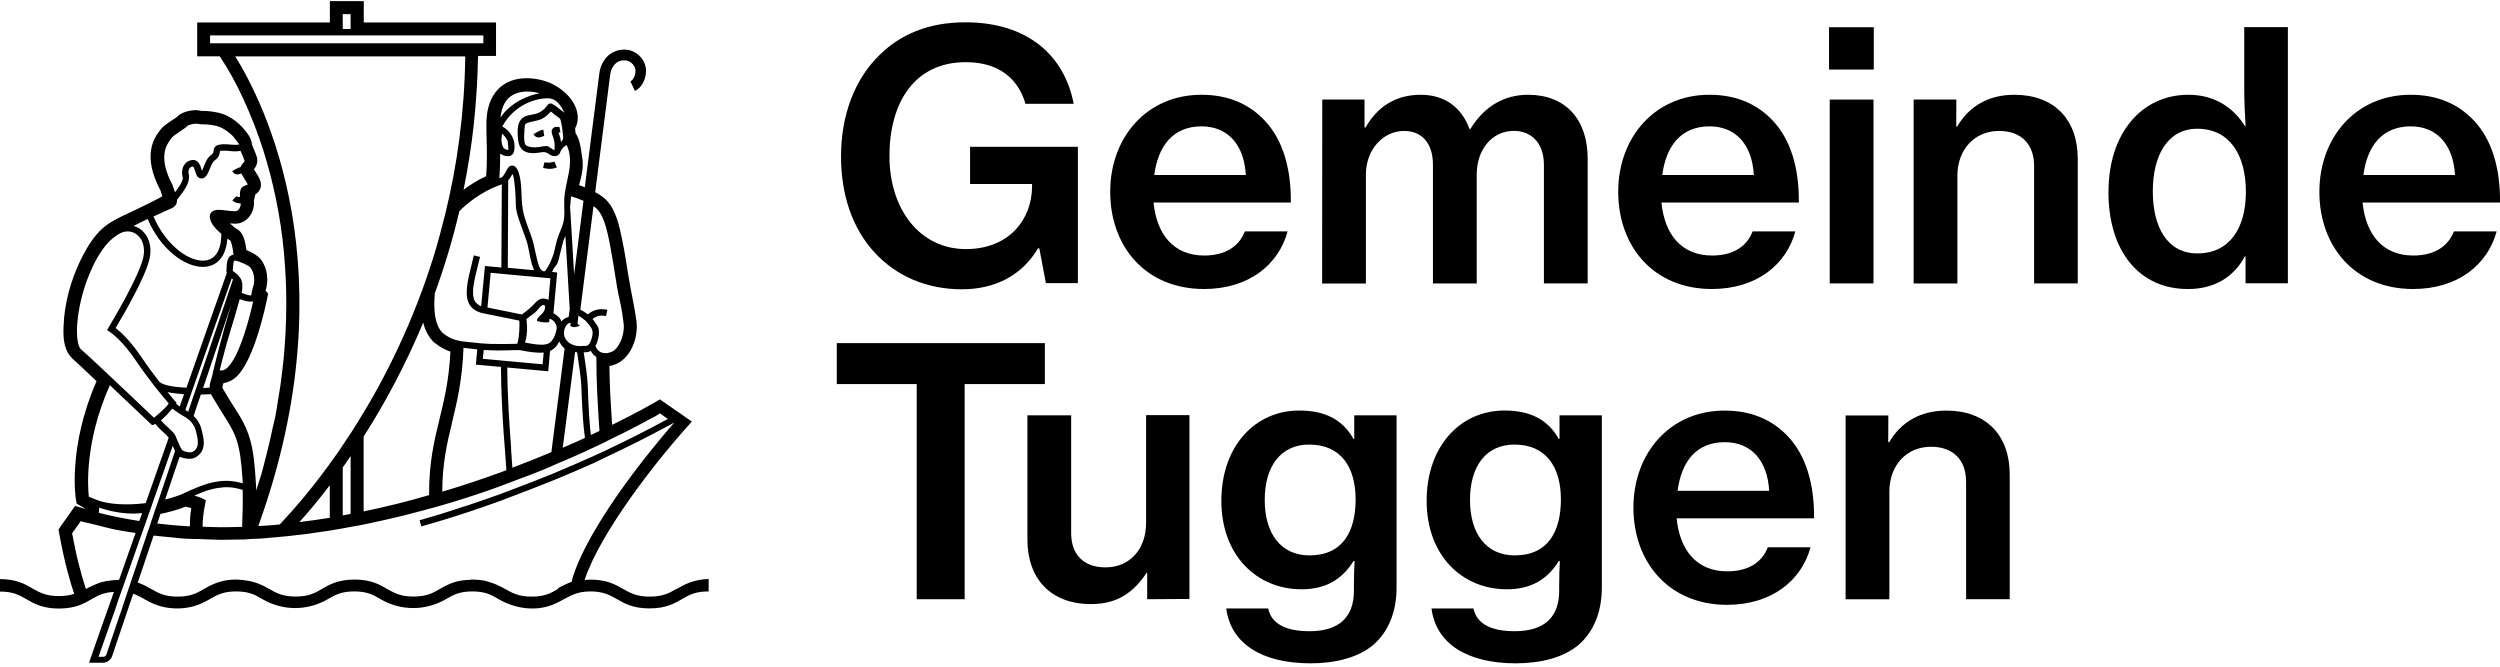
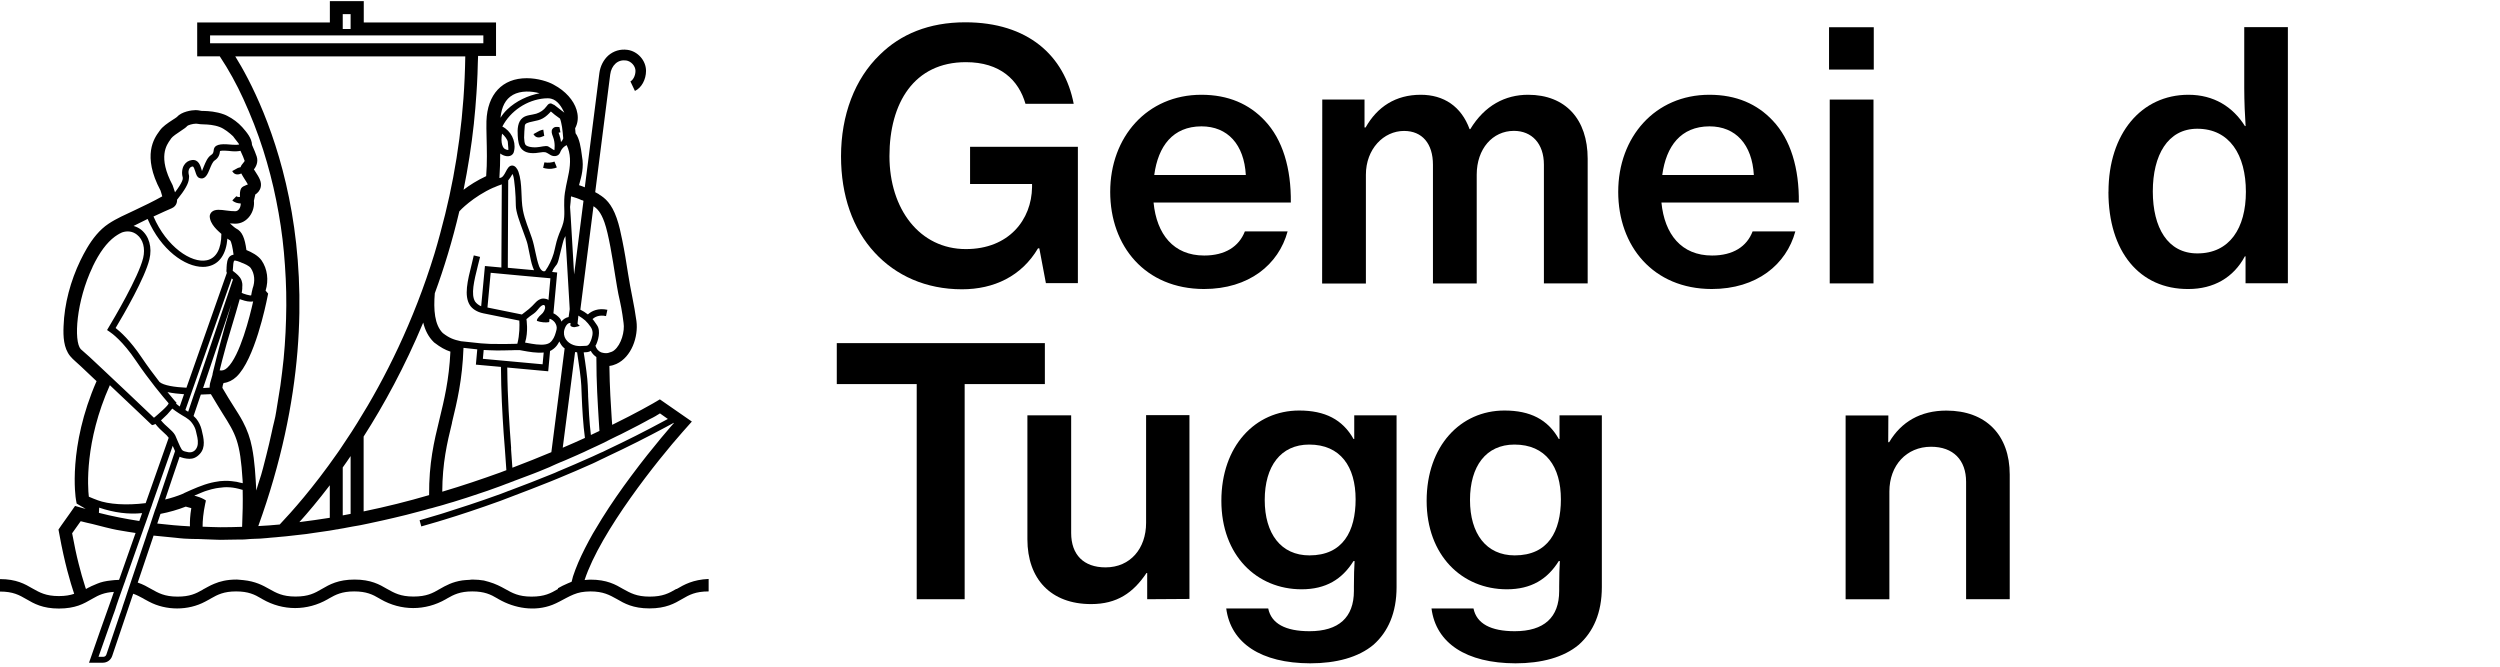
<svg xmlns="http://www.w3.org/2000/svg" id="uuid-57c9630d-10a7-4ede-9cf2-8b4b44034676" data-name="Ebene 1" viewBox="0 0 365 97" width="300px" height="80px">
  <g>
    <path d="m151.75,36.09h-.2c-2.4,4.07-6.43,5.98-11.1,5.98-5.28,0-9.66-2.01-12.73-5.34-3.23-3.48-4.93-8.35-4.93-14.07,0-6.04,2.01-11.32,5.67-14.84,3.01-2.97,7.13-4.73,12.47-4.73,9.15,0,14.48,4.87,15.83,11.9h-7.04c-1-3.48-3.71-6.08-8.7-6.08-7.58,0-11.16,5.98-11.16,13.72s4.42,13.57,11.16,13.57c6.27,0,9.6-4.28,9.66-9.05v-.45h-9.05v-5.43h15.74v19.9h-4.67l-.96-5.08Z" />
    <path d="m162.09,27.84c0-8,5.38-14.17,13.31-14.17,3.93,0,6.98,1.35,9.25,3.77,2.62,2.76,3.87,6.98,3.81,11.96h-20.04c.45,4.63,2.91,7.74,7.39,7.74,3.07,0,5.08-1.31,5.94-3.52h6.24c-1.31,4.83-5.63,8.41-12.22,8.41-8.56-.02-13.68-6.24-13.68-14.19Zm6.43-2.46h13.37c-.25-4.42-2.62-7.1-6.49-7.1-4.16.02-6.31,2.87-6.88,7.1Z" />
    <path d="m193.04,14.37h6.18v4.07h.16c1.7-3.01,4.38-4.77,8.05-4.77,3.36,0,5.92,1.7,7.13,5.02h.1c2.11-3.48,5.12-5.02,8.44-5.02,5.47,0,8.7,3.58,8.7,9.34v18.2h-6.39v-17.34c0-3.07-1.76-4.93-4.38-4.93-3.11,0-5.43,2.62-5.43,6.39v15.89h-6.39v-17.34c0-3.07-1.56-4.93-4.22-4.93-2.97,0-5.57,2.62-5.57,6.39v15.89h-6.39l.02-26.88h0Z" />
    <path d="m236.26,27.84c0-8,5.38-14.17,13.31-14.17,3.93,0,6.98,1.35,9.25,3.77,2.62,2.76,3.87,6.98,3.81,11.96h-20.06c.45,4.63,2.91,7.74,7.39,7.74,3.07,0,5.08-1.31,5.92-3.52h6.24c-1.31,4.83-5.63,8.41-12.22,8.41-8.52-.02-13.64-6.24-13.64-14.19Zm6.43-2.46h13.37c-.25-4.42-2.62-7.1-6.49-7.1-4.16.02-6.31,2.87-6.88,7.1Z" />
    <path d="m267.04,3.81h6.53v6.18h-6.53V3.81Zm.1,10.56h6.39v26.84h-6.39V14.37Z" />
-     <path d="m285.59,18.3h.16c1.76-2.97,4.57-4.63,8.35-4.63,5.79,0,9.25,3.58,9.25,9.34v18.2h-6.37v-17.14c0-3.17-1.86-5.12-5.12-5.12-3.58,0-6.08,2.72-6.08,6.53v15.74h-6.39V14.37h6.24l-.02,3.93h0Z" />
    <path d="m307.84,27.84c0-8.54,4.83-14.17,11.67-14.17,3.71,0,6.49,1.76,8.25,4.57h.1c-.1-1.45-.2-3.58-.2-5.59V3.79h6.37v37.4h-6.18v-3.93h-.1c-1.66,3.11-4.57,4.77-8.25,4.77-7.1.04-11.67-5.43-11.67-14.19Zm20.06,0c0-5.38-2.37-9.21-7.1-9.21-4.32,0-6.49,3.87-6.49,9.15s2.17,9.05,6.49,9.05c4.73.02,7.1-3.71,7.1-8.99Z" />
-     <path d="m338.63,27.84c0-8,5.38-14.17,13.31-14.17,3.93,0,6.98,1.35,9.25,3.77,2.62,2.76,3.87,6.98,3.81,11.96h-20.06c.45,4.63,2.91,7.74,7.39,7.74,3.07,0,5.08-1.31,5.94-3.52h6.24c-1.31,4.83-5.63,8.41-12.22,8.41-8.54-.02-13.66-6.24-13.66-14.19Zm6.43-2.46h13.37c-.25-4.42-2.62-7.1-6.49-7.1-4.16.02-6.33,2.87-6.88,7.1Z" />
    <path d="m122.19,49.93h30.36v5.98h-11.71v31.41h-7v-31.41h-11.67v-5.98h.02Z" />
    <path d="m167.49,87.32v-3.83h-.1c-1.95,2.91-4.32,4.54-8.09,4.54-5.88,0-9.3-3.67-9.3-9.46v-18.1h6.39v17.18c0,3.17,1.82,5.02,5.02,5.02,3.62,0,5.92-2.76,5.92-6.49v-15.74h6.33v26.84l-6.18.04h0Z" />
    <path d="m179.02,88.67h6.14c.45,2.21,2.52,3.32,6.02,3.32,4.28,0,6.49-2.01,6.49-5.88v-.65c0-1.47.04-2.81.1-3.71h-.16c-1.66,2.66-4.03,4.12-7.58,4.12-6.53,0-11.71-4.93-11.71-12.92s4.93-13.18,11.36-13.18c3.77,0,6.33,1.31,7.94,4.16h.1v-3.46h6.18v25.08c0,3.77-1.25,6.53-3.36,8.41-2.21,1.86-5.47,2.72-9.25,2.72-7.17-.02-11.59-2.93-12.26-8.01Zm18.9-15.93c0-4.77-2.21-8-6.78-8-4.16,0-6.49,3.17-6.49,8.09s2.37,8.09,6.53,8.09c4.89,0,6.74-3.52,6.74-8.19Z" />
    <path d="m208.99,88.67h6.14c.45,2.21,2.52,3.32,6.02,3.32,4.28,0,6.49-2.01,6.49-5.88v-.65c0-1.47.04-2.81.1-3.71h-.16c-1.66,2.66-4.03,4.12-7.58,4.12-6.53,0-11.71-4.93-11.71-12.92s4.93-13.18,11.36-13.18c3.77,0,6.33,1.31,7.94,4.16h.1v-3.46h6.18v25.08c0,3.77-1.25,6.53-3.36,8.41-2.21,1.86-5.47,2.72-9.25,2.72-7.17-.02-11.61-2.93-12.26-8.01Zm18.9-15.93c0-4.77-2.21-8-6.78-8-4.16,0-6.49,3.17-6.49,8.09s2.37,8.09,6.53,8.09c4.89,0,6.74-3.52,6.74-8.19Z" />
-     <path d="m238.48,73.95c0-8,5.38-14.17,13.31-14.17,3.93,0,6.98,1.35,9.25,3.77,2.62,2.76,3.87,6.98,3.81,11.96h-20.06c.45,4.63,2.91,7.74,7.39,7.74,3.07,0,5.08-1.31,5.92-3.52h6.24c-1.31,4.83-5.63,8.41-12.22,8.41-8.5-.02-13.64-6.26-13.64-14.19Zm6.45-2.46h13.37c-.25-4.42-2.62-7.1-6.49-7.1-4.18,0-6.33,2.87-6.88,7.1Z" />
    <path d="m275.66,64.39h.16c1.76-2.97,4.57-4.61,8.35-4.61,5.79,0,9.25,3.58,9.25,9.34v18.2h-6.37v-17.14c0-3.17-1.86-5.12-5.12-5.12-3.58,0-6.08,2.72-6.08,6.53v15.74h-6.39v-26.84h6.24l-.02,3.91h0Z" />
  </g>
  <g>
    <path d="m81.3,24.28l-.35-.86c-.33.14-.92.22-1.47.12l-.18.8c.98.29,1.7.08,1.99-.06Z" />
    <path d="m78.7,18.96c-.2.1-.82.45-.82.45.22.39.49.49.76.49.23,0,.45-.08.57-.14.1-.04.18-.08.25-.08l-.14-.92c-.16.02-.41.1-.63.2Z" />
    <path d="m98.72,85.83c-1.04.61-1.95,1.11-3.87,1.11s-2.81-.53-3.87-1.11c-1.11-.65-2.37-1.37-4.77-1.37-.31,0-.57.04-.86.06,2.33-7.1,10.75-17.61,14.31-21.62l1.35-1.52c-1.56-1.08-3.11-2.17-4.67-3.24l-1,.59c-.08.04-2.25,1.31-5.96,3.13-.02-.25-.04-.51-.06-.76-.14-2.21-.31-4.67-.35-7.84.35-.04.7-.14,1.02-.29,2.21-1,3.23-3.97,2.93-6.26-.31-2.35-.88-4.63-1.23-6.96-.25-1.62-.51-3.24-.84-4.85-.22-1.09-.45-2.19-.82-3.24-.74-2.11-1.68-2.91-2.6-3.46v-.02l-.53-.29,2.19-17.18c.08-.66.37-1.23.78-1.6.41-.37.94-.53,1.54-.45.72.1,1.37.8,1.37,1.52,0,.8-.43,1.39-.74,1.54l.66,1.39c.96-.45,1.62-1.66,1.62-2.93,0-1.51-1.21-2.87-2.72-3.07-1.04-.14-2.01.16-2.78.82-.7.63-1.17,1.54-1.31,2.56l-2.13,16.69c-.27-.12-.55-.22-.84-.31.02-.08.04-.16.06-.23.29-1.06.68-2.37.37-3.99l-.02-.16c-.14-1.08-.33-2.4-.92-3.21-.02-.23-.04-.47-.06-.72.35-.65.47-1.41.33-2.17-.23-1.41-1.27-2.81-2.81-3.81,0,0-.47-.29-.7-.41-.74-.41-2.25-.92-3.89-.92-3.56,0-5.75,2.35-5.88,6.27-.02.61,0,1.43.02,2.38.04,1.68.1,3.71-.06,5.65-1.31.61-2.44,1.33-3.3,1.99.63-3.11,1.15-6.35,1.51-9.7v-.04c.16-1.45.27-2.87.37-4.32.02-.41.06-.84.08-1.27.06-1.06.1-2.11.12-3.17,0-.35.04-.68.04-1.04h2.62V3.11h-19.31V0h-4.95v3.11h-19.37v4.95h3.3c1.31,1.97,2.46,4.07,3.44,6.22,1.11,2.42,2.09,4.91,2.89,7.43.76,2.4,1.41,4.87,1.9,7.33.51,2.52.9,5.06,1.13,7.62.23,2.58.37,5.18.35,7.78s-.14,5.2-.39,7.78c-.14,1.29-.29,2.6-.47,3.89-.18,1.27-.43,2.52-.61,3.79-.14,1.02-.47,2.05-.66,3.05-.23,1.11-.51,2.23-.78,3.32-.33,1.27-.63,2.6-1.06,3.83-.16.45-.27.9-.41,1.35-.12-2.11-.22-4.24-.63-6.31-.25-1.31-.7-2.56-1.33-3.75-.41-.78-.9-1.52-1.37-2.27-.47-.74-1-1.58-1.62-2.66.02-.25.06-.39.14-.65l.06-.06c.66-.08,1.29-.39,1.84-.9,2.66-2.48,4.32-10.58,4.5-11.47l.14-.68-.37-.43c.47-1.54.27-3.17-.59-4.42-.51-.72-1.47-1.21-2.21-1.51-.23-1.72-.61-2.72-1.51-3.15-.16-.08-.49-.37-.9-.74.23.02.47.04.7.04h.16c.82-.02,1.54-.43,2.05-1.13.47-.65.68-1.49.59-2.21l.2-.9h-.02c.35-.22.7-.57.82-1.11.16-.76-.23-1.39-.8-2.27-.06-.1-.12-.2-.2-.29.29-.39.68-1.06.41-1.9-.12-.35-.37-1.02-.68-1.68-.04-1.02-.8-1.88-1.43-2.6-.59-.66-1.39-1.25-2.17-1.64-.16-.08-.31-.16-.49-.22-1.17-.43-2.25-.49-2.97-.51-.22,0-.39,0-.51-.04-.2-.04-.41-.08-.66-.08-.55,0-2.05.2-2.76,1.02-.12.1-.33.23-.55.37-.88.57-1.52,1.02-1.92,1.58l-.1.14c-.7.96-2.54,3.5.2,8.64.02.08.14.41.25.84-1.31.74-2.68,1.39-4.03,2.03-1.29.61-2.64,1.19-3.81,1.97-1.33.88-2.35,2.21-3.15,3.56-.35.59-.66,1.19-.96,1.8-1.43,2.97-2.35,6.33-2.46,9.62-.06,1.47,0,3.15.96,4.34.45.55,1.06,1,1.56,1.49.68.65,1.37,1.29,2.05,1.94l.25.23c-4.2,9.6-3.07,16.99-3.01,17.3l.1.57s1.13.68,1.33.78h0c-.1-.04-.22-.06-.33-.08l-1.23-.35-.74,1.06-1.25,1.76-.43.63.14.74c.74,4.09,1.58,6.94,2.15,8.64-.59.2-1.29.33-2.23.33-1.92,0-2.81-.53-3.85-1.11-1.11-.65-2.37-1.37-4.75-1.37v1.82h0c1.92,0,2.81.51,3.85,1.11,1.11.65,2.37,1.37,4.75,1.37,1.19,0,2.11-.18,2.85-.43s1.43-.65,2.11-1.04c.84-.49,1.68-.88,3.07-.96l-.33.96c-1.04,2.91-2.29,6.45-3.3,9.38h2.01c.63,0,1.17-.39,1.37-.98,1-2.97,2.07-6.16,3.07-9.09.53.18.98.43,1.45.68.06.04.14.08.2.12.22.12.43.23.65.35,2.5,1.33,5.73,1.33,8.21,0,.22-.12.45-.23.65-.35.06-.04.14-.08.2-.12.96-.55,1.88-1.02,3.66-1.02s2.7.45,3.66,1.02c.06.04.14.08.2.12,2.99,1.72,6.53,1.72,9.52,0,.06-.04.14-.08.2-.12.96-.55,1.88-1.02,3.66-1.02s2.7.45,3.66,1.02c.06.04.14.08.2.12,2.99,1.72,6.53,1.72,9.52,0,.06-.04.14-.08.2-.12.96-.55,1.88-1.02,3.66-1.02s2.7.45,3.66,1.02c.06.04.14.08.2.12,2.35,1.35,5.28,1.82,7.84.82,1.41-.55,2.68-1.56,4.18-1.84.39-.06.82-.12,1.35-.12,1.92,0,2.81.53,3.87,1.11,1.11.65,2.37,1.37,4.77,1.37s3.66-.72,4.77-1.37c1.04-.61,1.95-1.11,3.87-1.11v-1.82c-2.29.1-3.56.82-4.67,1.47Zm-17.26,0c-1.04.61-1.94,1.11-3.85,1.11s-2.81-.53-3.85-1.11c-.66-.37-1.41-.76-2.37-1.04-.23-.06-.47-.14-.74-.2-.49-.08-1.04-.14-1.66-.14-.16,0-.27.02-.43.04-.37.02-.72.04-1.04.08-1.49.22-2.44.76-3.3,1.25-1.04.61-1.94,1.11-3.85,1.11s-2.81-.53-3.85-1.11c-1.11-.65-2.37-1.37-4.75-1.37s-3.66.72-4.77,1.37c-1.04.61-1.94,1.11-3.85,1.11s-2.81-.53-3.85-1.11c-.94-.53-2.01-1.11-3.77-1.29-.14-.02-.29-.02-.45-.04-.16,0-.29-.04-.47-.04h-.08c-1.43,0-2.42.27-3.24.61-.33.14-.66.29-.94.45-.2.1-.39.22-.57.31-.08.04-.16.08-.23.14-.96.55-1.86.98-3.62.98-1.92,0-2.81-.53-3.85-1.11-.57-.33-1.19-.68-1.97-.94l2.17-6.43.14-.43h0c.53.06,1.08.1,1.62.16s1.08.12,1.62.16c.41.04.82.1,1.23.12.29.02.61.02.9.04s.59.02.88.02h.29c.16,0,.31,0,.47.02h0c.16,0,.31.02.49.02.55.02,1.09.04,1.64.06.22,0,.45.02.66.02.37,0,.72-.02,1.09-.02.41,0,.84-.02,1.25-.02h.74c.14,0,.29-.02.43-.02h.04c.08,0,.16,0,.23-.02.08,0,.16,0,.25-.02.1,0,.18,0,.27-.02.14,0,.25-.02.39-.02.18,0,.35-.02.53-.02.18-.02.37-.02.55-.02.33-.02.65-.04.98-.08.22-.02.41-.04.61-.06.25-.02.49-.04.74-.06.14-.02.25-.02.39-.04.22-.02.45-.04.66-.06h.02c.14-.02.27-.04.41-.04.98-.1,1.95-.22,2.93-.33.35-.04.7-.1,1.08-.16.76-.1,1.52-.22,2.29-.33.35-.06.68-.12,1.04-.18.06,0,.12-.02.18-.02.1-.02.2-.04.29-.06.2-.04.39-.06.59-.1l.41-.08c.29-.06.57-.12.86-.16.08-.02.16-.04.23-.04.04,0,.08-.02.12-.02.12-.02.23-.04.35-.06.16-.02.29-.06.45-.08.76-.16,1.54-.31,2.31-.49.31-.06.61-.14.92-.2,1.06-.23,2.11-.49,3.15-.74.12-.02.22-.06.33-.08.92-.23,1.84-.47,2.74-.72.33-.1.66-.2,1-.27.23-.06.47-.14.7-.2.14-.04.29-.08.45-.12s.33-.1.49-.14c.14-.04.25-.08.39-.12.35-.1.7-.22,1.06-.31.65-.2,1.29-.41,1.94-.61.31-.1.63-.2.94-.31.72-.23,1.45-.49,2.15-.72.2-.08.41-.14.61-.22.45-.16.86-.31,1.31-.47.16-.06.31-.12.47-.18s.31-.12.47-.18c.02-.02.06-.02.08-.02.12-.04.23-.08.35-.14.04-.02.06-.02.1-.04.14-.04.25-.1.39-.14.04-.02.06-.02.08-.04.66-.25,1.33-.51,1.97-.74.27-.1.55-.22.82-.31.57-.22,1.11-.43,1.64-.66.27-.12.53-.22.8-.33.02-.02.04-.02.08-.04.12-.06.23-.1.35-.16.18-.08.33-.14.49-.22.18-.08.33-.14.51-.22.04-.02.08-.04.14-.06.06-.02.12-.04.16-.06.18-.08.37-.16.55-.23.59-.25,1.17-.51,1.74-.76.12-.06.23-.1.35-.16.41-.18.8-.35,1.19-.55.14-.06.29-.14.43-.2.12-.06.23-.12.35-.16.02-.02.04-.02.08-.04.1-.04.2-.1.31-.14.25-.12.49-.23.74-.35.16-.08.31-.14.47-.22l.23-.12.23-.12c.1-.06.22-.1.31-.16.37-.18.74-.35,1.08-.53.2-.1.39-.2.57-.27.33-.16.65-.33.96-.49.14-.08.29-.16.43-.22.41-.22.8-.41,1.15-.59.02,0,.04-.02.04-.02.39-.2.74-.39,1.06-.57.06-.04.12-.06.18-.1.23-.14.47-.25.66-.35.06-.04.14-.08.2-.1.18-.1.33-.18.45-.25.04-.02.1-.06.12-.08.12-.06.22-.12.27-.16.02,0,.02-.02.04-.02,0,0,.02,0,.02-.02.08-.04.14-.08.14-.08l.92.65.23.16h0c-.16.08-.31.16-.47.25-2.8,1.52-5.61,2.93-8.35,4.22-.16.08-.29.14-.45.22s-.31.16-.49.22c-.25.12-.51.23-.76.35-.14.06-.29.14-.43.2s-.27.12-.41.18c-1.49.66-2.91,1.29-4.34,1.88-.1.04-.2.08-.29.12-.16.08-.33.14-.49.22-.16.06-.33.14-.49.2-.12.06-.23.1-.35.14-1.78.72-3.48,1.39-5.1,1.99-.16.06-.31.12-.47.18s-.29.12-.45.16c-.04.02-.1.04-.14.06-.16.06-.31.12-.47.18s-.31.12-.47.18c-3.28,1.19-6.14,2.11-8.33,2.8-.16.06-.29.1-.45.14s-.31.1-.47.14c-1.06.31-1.94.57-2.58.76l.25.9c.61-.18,1.43-.41,2.42-.7.14-.04.29-.1.45-.14s.31-.1.47-.14c2.17-.66,4.97-1.58,8.23-2.76.16-.06.31-.12.47-.18s.31-.12.47-.18c.06-.02.1-.04.16-.06.16-.06.31-.12.47-.18s.31-.12.47-.18c1.56-.59,3.23-1.23,4.95-1.92.12-.04.23-.1.35-.14.18-.06.33-.14.49-.2s.33-.14.49-.2c.1-.04.2-.08.29-.12,1.56-.65,3.17-1.33,4.81-2.07.14-.06.29-.14.43-.2s.27-.14.41-.2c.16-.08.31-.14.45-.22.16-.08.31-.14.47-.22.16-.08.31-.14.45-.22,2.81-1.31,5.69-2.76,8.56-4.3.37-.2.72-.39,1.09-.59l.04.02s-2.95,3.3-6.26,7.76c-1.43,1.92-2.91,4.03-4.26,6.2-.45.72-.88,1.45-1.31,2.17-.82,1.45-1.56,2.89-2.15,4.26-.29.68-.55,1.37-.76,2.01-.08.27-.14.53-.2.78-.2.08-.37.16-.55.23-.57.23-1.04.49-1.45.72Zm-63.18,1.45l-.16.47h0l-.16.47-.08.25-.06.2-.18.53-.14.37-1.97,5.83c-.06.2-.25.33-.45.33h-.7l2.17-6.16.14-.37.18-.53.06-.2.08-.25.16-.47h0l.16-.47.35-.98.43-1.21.16-.43.04-.14,2.23-6.31.16-.45h0l.16-.45.14-.41.31-.86.68-1.94.18-.49h0v-.02l.16-.47,2.87-8.15.02-.04.33.76v.02l-2.44,7.25-.18.51v.02l-.18.51-.1.25-.63,1.9-.29.88-.06.16-.08.23-.16.45v.02h0l-.14.43-2.13,6.31-.04.12-.53,1.58-.31.94Zm-5.32-1.68c-.14.08-.29.16-.41.23-.04-.1-.06-.2-.1-.29-.16-.49-.33-1.04-.51-1.68-.29-1.06-.63-2.31-.94-3.79-.16-.74-.31-1.54-.47-2.38l1.25-1.76c.57.16,1.13.27,1.72.41.16.04.31.08.47.12h0c.16.04.31.08.47.12.63.16,1.27.33,1.9.47.43.1.86.18,1.29.25.72.14,1.45.23,2.17.35l-.02.04-.16.45-2.05,5.83-.16.45-.04.08h-.06c-.39,0-.72.04-1.08.08-.8.08-1.47.23-2.03.47-.16.06-.31.14-.47.2-.29.12-.55.23-.78.37ZM34.35,8.07h33.58c-.12,8.37-1.21,16.05-2.93,23.03-.49,1.95-1,3.89-1.56,5.75-3.05,9.95-7.23,18.26-11.28,24.73-.29.45-.57.88-.84,1.33-.53.82-1.06,1.62-1.58,2.38-.18.25-.33.51-.51.74-3.52,5.04-6.61,8.5-8.39,10.38-1.04.1-2.07.18-3.13.23,13.45-37.24.7-62.06-3.36-68.57Zm40.5,5.63c1.21-.68,2.78-.57,3.93-.25-1.66.31-3.44,1.13-4.73,2.37-.41.39-.72.8-.98,1.21.16-1.6.74-2.74,1.78-3.32Zm7.39,6.29s-.02.04-.02.08c-.02.06-.04.12-.08.18-.02.04-.04.08-.06.1-.04.06-.1.12-.14.18t-.04.04c-.04-.41-.14-.78-.25-1.09-.04-.1-.06-.2-.1-.27.08-.02.16-.04.27-.06l-.14-.76c-.33-.02-.74-.14-1.04.29-.2.33-.06.72.1,1.13.37.94.2,1.88.2,1.95,0,0-.02-.02-.04-.02-.08-.02-.16-.08-.23-.12-.12-.08-.23-.14-.33-.22-.02,0-.04-.02-.04-.02-.16-.1-.25-.18-.35-.2-.06-.02-.12-.02-.18-.02h-.12s-.1,0-.16.02c-.06,0-.12.02-.2.02-.14.02-.29.04-.47.08l-.16.02c-.72.12-1.68,0-1.94-.33l-.02-.04c-.12-.2-.16-.59-.18-1,.02-.57.04-1.21.1-1.74.04-.33.33-.45,1.21-.63.49-.1,1-.2,1.43-.45.45-.25.86-.65,1.17-1,.31.29.78.66,1.33,1.04.08.2.14.41.18.63.04.2.08.41.12.61.08.53.12,1.04.16,1.51l.02.14q0-.06-.02-.04Zm-1.49-4.91c-.14-.1-.29-.16-.45-.14-.25.04-.39.27-.55.47-.35.49-.88.84-1.45,1.02-.66.2-1.43.18-1.97.59-.76.57-.8,1.68-.74,2.62.04.72.12,1.51.63,2.01.68.68,1.8.59,2.74.43.22-.04.45-.06.66-.02.29.08.53.29.8.43.41.22.98.18,1.25-.2.1-.12.14-.27.2-.41.18-.37.49-.68.86-.86.61,1.21.57,2.64.33,3.97s-.63,2.64-.68,3.99c-.06,1.13.14,2.27-.14,3.36-.18.74-.57,1.43-.8,2.17-.27.76-.39,1.58-.61,2.35-.27.9-.68,1.76-1.23,2.54-.37.2-.72-.27-.88-.66-.49-1.35-.61-2.78-1.06-4.14-.45-1.35-1.04-2.64-1.31-4.05-.35-1.86-.04-3.85-.66-5.65-.16-.43-.47-.9-.92-.9-.92.02-.94,1.8-1.86,1.82.08-1.19.12-2.38.12-3.58.53.41,1.39.61,1.82.1.14-.16.2-.37.23-.59.25-1.37-.51-2.83-1.74-3.44,1.19-2.29,3.6-3.89,6.16-4.11.31-.02.65-.04.96.04.94.23,1.52,1.17,1.94,2.05-.51-.39-1.02-.78-1.52-1.17-.02.02-.08,0-.12-.04Zm4.44,14.07l-1.37,10.75v.02l-.49-8.33-.1-1.51v-.04h0c.06-.47.1-.96.12-1.31l.02-.23c.57.16,1.08.33,1.54.55h.02c.12.02.18.06.25.1Zm-32.1,45.37v-10.95c2.95-4.61,6-10.18,8.7-16.64.27,1.11.76,2.09,1.54,2.85l.06.06.06.04c.86.66,1.54,1.04,2.31,1.29-.2,4.18-.92,7.08-1.6,9.89-.8,3.28-1.54,6.39-1.51,11.06-3.07.9-6.26,1.7-9.56,2.38Zm-9.38,1.54c1.25-1.39,2.76-3.17,4.44-5.38v4.75c-1.47.23-2.95.45-4.44.63Zm6.33-7.98c.39-.53.76-1.09,1.15-1.66v8.44c-.39.08-.76.16-1.15.22v-7Zm15.95-6.55c.74-3.05,1.51-6.22,1.68-10.91l2.01.22-.2,2.23,3.66.33h0c.02,3.66.2,6.8.39,9.64.06.8.12,1.58.18,2.33.08,1.09.16,2.11.22,3.11-.14.06-.29.12-.43.16-.16.06-.31.12-.47.18-2.66.96-5.49,1.92-8.46,2.8.02-4.18.7-7.1,1.43-10.07Zm7.31-42.18c.33.25.82.88.84,1.21,0,.16.02.33.04.49.02.23.06.63.04.68,0,0-.2.02-.49-.14-.31-.14-.68-.86-.43-2.25Zm-2.13,25.37l.47-5.06c2.91.29,5.81.53,8.72.8,0,0-.29,3.21-.29,3.23.02-.2-.61-.27-.74-.27-.47,0-.86.27-1.17.61-.29.33-.61.63-.94.92-.31.27-.68.51-1,.78l-.02.02-5.02-1.02Zm3.32-18.94c.14-.2.23-.39.33-.55.04.06.06.14.1.23.2.57.39,2.91.39,4.36,0,.94.59,2.48,1.09,3.85.27.74.55,1.47.63,1.86.08.41.16.78.23,1.11.18.9.31,1.6.53,2.19.06.18.12.31.18.45l-3.83-.35.06-12.76c.1-.12.18-.23.29-.39Zm6.24,13.49c.02-.06.04-.12.08-.16.1-.18.22-.31.31-.45.12-.14.22-.27.27-.41.1-.2.22-.66.47-1.72.16-.66.41-1.68.51-1.86.04-.08.12-.23.18-.37l.63,10.67-.16,1.15c-.45.08-.8.37-.96.55-.04.04-.04.08-.08.12-.08-.16-.1-.31-.22-.45,0,0-.41-.53-.96-.76l.55-5.96-.74-.08c.06-.1.08-.2.12-.27Zm4.73,7.37c.27.25.53.57.76.9.39.55.35,1.09.16,1.7-.1.33-.35,1.08-.78,1.08-.53,0-1,.1-1.54-.02-.96-.2-1.8-.94-1.72-1.99.02-.41.35-1.33.9-1.33.02,0,.04,0,.06.02,0,.12-.08.37.04.45.18.12.39.16.59.14.06,0,.72-.16.72-.18-.04-.06-.35-.29-.33-.35l.1-.9.02-.25c.39.23.72.47,1.04.74Zm-5.18,3.23c-.35.23-.78.29-1.25.29-.96,0-2.01-.27-2.37-.31.51-1.6.2-3.42.2-3.42.35-.31.55-.45,1.08-.82.33-.23.57-.57.82-.86.18-.22.74-.68.82-.14.06.37-.25.9-.55,1.13-.39.31-.8.88-.59.96.49.18,1.23.27,1.74.16.02,0,.04-.41.04-.47h.04c.23,0,.63.35.74.51.22.31.35.68.25,1.08-.14.55-.29,1.11-.65,1.56-.08.12-.2.23-.33.33Zm-4.81,1.08h.41c.14.02.33.06.55.1.76.14,1.92.35,2.95.25h0l-.16,1.72-8.72-.8.12-1.29c.33.02.63.04.86.04.7.04,1.47.04,2.15.02.31,0,.59,0,.86-.02h.2c.18,0,.35,0,.49-.02.1,0,.2,0,.29,0Zm-.84,14.35c-.25-3.38-.53-7.19-.57-11.81l5.98.55.27-2.97c.1-.04.2-.08.27-.14.72-.45.98-1.06,1.08-1.25.18.39.43.76.72.98.02.02.04.02.06.02l-1.94,15.17c-1.78.74-3.67,1.51-5.69,2.27-.06-.9-.12-1.84-.2-2.81Zm9.32-14.07c.1.02.22.04.31.04.29,1.92.57,3.83.61,4.87l.06,1.49c.08,1.95.2,4.14.47,6.14-1.02.47-2.09.94-3.24,1.43l1.8-13.96Zm1.92,6.33l-.06-1.49c-.04-1.04-.29-2.91-.59-4.79h0c.1,0,.2-.02.27-.02h0c.23,0,.51-.04.76-.2.23.43.53.7.82.9,0,3.85.2,6.72.35,9.25.04.53.06,1.04.1,1.54-.41.2-.82.39-1.25.59-.23-1.88-.33-3.93-.41-5.79Zm3.81-6.59c-.23.2-.49.27-.76.35-.08.02-.14.06-.23.06-.27.04-.59,0-.9-.1h-.02c-.41-.18-.7-.51-.84-.98h0s.04-.06.08-.1c.25-.51.78-2.03.14-2.91-.12-.16-.2-.27-.27-.39-.1-.16-.22-.31-.37-.49.33-.29.94-.65,1.97-.43l.2-.92c-1.37-.29-2.31.18-2.85.68-.39-.31-.74-.51-.94-.61l-.16-.08,1.92-15.11c.53.33,1.08.88,1.6,2.35.61,1.7,1.17,5.24,1.58,7.84.2,1.15.33,2.11.45,2.62.37,1.66.53,2.4.76,4.22.2,1.21-.33,3.17-1.35,3.99Zm-17.61-23.75c.39-.18.78-.33,1.19-.47v.16l-.06,11.98-2.4-.22-.55,5.88c-.37-.16-.68-.41-.88-.68-.65-1.04-.16-3.01.41-5.3.1-.41.2-.82.31-1.23l-.92-.22c-.1.41-.2.82-.29,1.23-.63,2.5-1.15,4.65-.29,6.02.33.53,1.02,1.02,1.99,1.21s0,0,0,0h0l5.24,1.06c.04.63.06,2.05-.29,3.38h-.1c-.16,0-.35.02-.57.02h-.2c-.31,0-.66.02-1.06.02-.68,0-1.43,0-2.09-.02-.31-.02-.76-.04-1.29-.08l-2.93-.31c-1.04-.22-1.68-.45-2.64-1.19-1.21-1.19-1.37-3.42-1.17-5.81,1.37-3.73,2.58-7.72,3.58-11.96.06-.1,2.01-2.15,5-3.48ZM50.04,4.07V1.9h1.15v2.17h-1.15Zm-19.37,1.13v-.2h39.9v1.15H30.67v-.96h0Zm-5.06,58.27s-.02-.06-.04-.1c-.23-.41-.59-.72-.98-1.08-.33-.29-.7-.61-1.09-1.09.04-.04.08-.08.14-.12.23-.2.47-.43.68-.65.04-.04.08-.08.12-.12.25-.27.49-.55.68-.78,0-.02.02-.02.04-.04-.02.02.9.65.96.68.31.22.66.39,1,.61.31.2.63.43.86.74.23.29.43.63.55.98.04.1.06.2.08.29.14.61.33,1.23.27,1.84-.04.53-.35,1.08-.9,1.21-.31.08-.63,0-.92-.08-.27-.06-.49-.16-.61-.45-.06,0-.84-1.86-.84-1.86Zm-12.1-24.67c1-2.09,2.07-3.54,3.26-4.42.49-.35.92-.57,1.04-.61.76-.27,1.56-.18,2.19.33.9.7,1.23,2.01.9,3.4-.68,2.8-4.32,8.93-5.04,10.13l-.23.39.37.25c.31.2,1.92,1.35,3.87,4.26,1.86,2.76,3.99,5.32,4.73,6.16.18.22-1.82,1.88-2.01,2.05h0s-.08.06-.12.08c-2.52-2.4-5.06-4.81-7.6-7.19-1.39-1.31-2.37-2.23-3.09-2.83-1.04-1.17-.65-7,1.74-12Zm8.05-6.98c1.95,4.52,5.45,6.98,8.07,6.98.25,0,.51-.02.76-.08,1.68-.35,2.64-1.84,2.81-4.05.14.1.27.2.39.25.2.2.37,1.06.51,2.09-.22.04-.39.12-.51.22-.45.39-.47,1.09-.51,1.64,0,.16,0,.29-.02.39-.02.16,0,.29.06.41l-5.9,16.77c-1.72-.08-3.34-.33-3.93-.84-.82-1.06-1.76-2.31-2.64-3.62-1.64-2.44-3.09-3.73-3.77-4.26,1.23-2.05,4.28-7.33,4.93-10.01.43-1.76-.04-3.42-1.23-4.36-.33-.25-.68-.41-1.08-.53.72-.37,1.43-.72,2.05-1.02Zm13.62,6.33c.55.2,1.19.49,1.43.82.57.82.66,1.94.27,2.99-.02.06-.04.12-.04.18-.04.18-.1.37-.14.66,0,.04-.02.1-.02.14-.02.14-1.27-.25-1.39-.35.02-.2.08-.39.08-.61v-.22c.02-.2.02-.41,0-.55-.02-.14-.08-.35-.12-.47-.22-.55-.72-.94-1.17-1.29l-.1-.08c.02-.14.04-.31.04-.49.02-.29.04-.84.18-.98.02-.02.08-.04.16-.02.06,0,.2.04.33.08.14.04.29.1.49.18Zm1.78,5.69c-.47,2.13-1.92,7.96-3.77,9.68-.35.33-.68.45-1.08.39h-.04c.12-.51.25-1.04.39-1.56.41-1.6.86-3.19,1.35-4.77.43-1.43.84-2.8,1.19-4.07.1.04.22.06.31.1.51.18,1.13.33,1.64.23Zm-7.31,12.65l4.12-12.22c-.72,2.4-1.31,4.5-1.76,6.24-.08.31-.16.61-.23.9-.14.49-.23.96-.35,1.39-.12.45-.23.9-.33,1.33l-.08.37h.02c-.08.31-.16.57-.22.76-.12.35-.2.65-.22,1.17-.31.02-.63.04-.96.06Zm-1.33.94l-.84,2.5v.02l-.41-.25v-.02l.8-2.27.33-.94,5.63-15.99.18.16-5.36,15.85-.33.94Zm-2.07,1.76c-.16-.12-.35-.25-.55-.43l.08-.12-.25-.27s-.43-.51-1.08-1.29c.74.16,1.58.25,2.42.31l-.63,1.8Zm-11.79,15.19c0-.16.02-.29.02-.43,2.21.74,4.26,1,6.27.8l-.41,1.15c-2.01-.31-3.99-.7-5.9-1.19.02-.12.02-.22.02-.33Zm-.22-1.52c-.41-.16-.84-.31-1.27-.51-.16-1.35-.63-8.01,3.07-16.28,3.01,2.83,5.96,5.65,5.96,5.65l.2.18.25-.06c.08-.02.16-.08.23-.12.45.57.9.98,1.27,1.31.29.25.51.47.68.72l-3.36,9.54c-2.8.35-5.41.18-7.04-.43Zm12.2-6.26c.16.06.37.12.41.12.27.06.55.1.82.1.49,0,1-.16,1.51-.72.88-.96.57-2.25.25-3.56-.14-.55-.39-1.09-.78-1.58-.12-.16-.27-.25-.39-.39l1.06-3.13c.63-.02,1.15-.04,1.47-.06.65,1.11,1.23,2.03,1.7,2.8,1.94,3.07,2.58,4.11,2.93,9.79,0,.14.02.27.02.41-.16-.04-.31-.06-.47-.1-.14-.04-.27-.06-.41-.1-.25-.04-.51-.08-.74-.1-.18-.02-.35-.04-.51-.04h-.57c-.22,0-.41.02-.63.04-.12.02-.25.04-.37.06-.25.04-.53.08-.76.14-.04,0-.06.02-.1.02-1.37.33-2.66.92-3.99,1.52v.02h-.02s-.02,0-.04.02h0l-.12.06c-.84.35-1.72.63-2.6.84,0,0,2.09-6.24,2.11-6.24.02,0,.12.04.22.08Zm3.56,6.63l.06-.33-.29-.18c-.41-.23-.9-.39-1.39-.53h-.02c.22-.1.45-.18.66-.27.18-.08.35-.14.53-.22.23-.1.47-.18.7-.25.43-.14.86-.25,1.29-.33.14-.02.27-.04.41-.06.51-.08,1.02-.12,1.54-.08h.06c.57.04,1.15.16,1.78.35.04.02.06,0,.1.02h0c.04,1.74,0,3.6-.08,5.4-1.08.04-2.13.06-3.21.06-.86,0-1.7-.06-2.56-.08,0-.86.08-1.95.41-3.5Zm-2.87.57c.14.04.27.08.43.12.12.04.25.08.37.1-.18,1.08-.22,1.92-.2,2.66-1.62-.08-3.21-.23-4.77-.41l.47-1.41c1.29-.25,2.54-.61,3.69-1.06Zm.18-55.56c.14-.14.84-.35,1.31-.35.08,0,.16,0,.22.02.23.06.51.06.88.08.63.02,1.49.06,2.37.39.66.25,1.43.86,1.94,1.35.04.04.14.18.23.31.2.25.43.57.53.68h0c.06.06.08.12.12.22-.22.04-.57.06-1,.02-1.15-.1-2.46-.22-2.68.63-.02.04-.02.06-.02.1-.04.35-.08.59-.37.76-.55.35-.82,1.06-1.08,1.68-.08.22-.22.51-.27.68-.02-.06-.04-.14-.06-.2-.16-.55-.43-1.54-1.41-1.41-.47.06-.88.31-1.13.72-.16.23-.25.53-.29.84s-.02.65.08.98v.08c.02.08.06.53-1.13,2.09-.02-.06-.04-.12-.06-.18-.12-.37-.23-.72-.29-.86-2.19-4.11-.88-5.88-.33-6.65l.12-.18c.2-.29.88-.74,1.39-1.08.53-.35.82-.55.96-.74Zm-1.47,10.77c1.17-1.45,1.7-2.4,1.74-3.09.04-.23.04-.43-.02-.61-.04-.14-.04-.29-.04-.43.02-.18.06-.33.14-.45.12-.18.27-.27.47-.29h0c.16,0,.29.47.39.76.14.43.23.78.59.92.86.33,1.23-.63,1.51-1.31.2-.49.43-1.06.72-1.25.63-.41.74-.98.78-1.37.27-.12,1.21-.04,1.7.02.51.04.94.02,1.29-.06.29.61.53,1.21.61,1.47,0,.06-.16.23-.23.33-.14.16-.29.35-.37.59-.06.02-.14.04-.22.06-.06.02-.18.06-.18.06l-.82.45c.22.39.49.49.76.49.23,0,.45-.08.57-.14.12.23.27.49.47.8.16.23.37.59.49.8-.08.04-.18.08-.25.1-.29.12-.59.23-.74.49-.16.27-.2.76-.16,1.23-.25.04-.43-.02-.53-.1l-.59.61c.33.33.78.43,1.23.45,0,.22-.04.53-.23.8-.16.22-.35.33-.57.33-.39,0-.84-.04-1.27-.1-.88-.12-1.64-.22-2.11.16-.2.16-.31.37-.35.63,0,1.21,1.25,2.21,1.7,2.62,0,2.17-.74,3.56-2.13,3.85-2.25.47-5.88-1.97-7.78-6.39,1.25-.59,2.19-1,2.68-1.21.84-.37.76-1.21.76-1.21Z" />
  </g>
</svg>